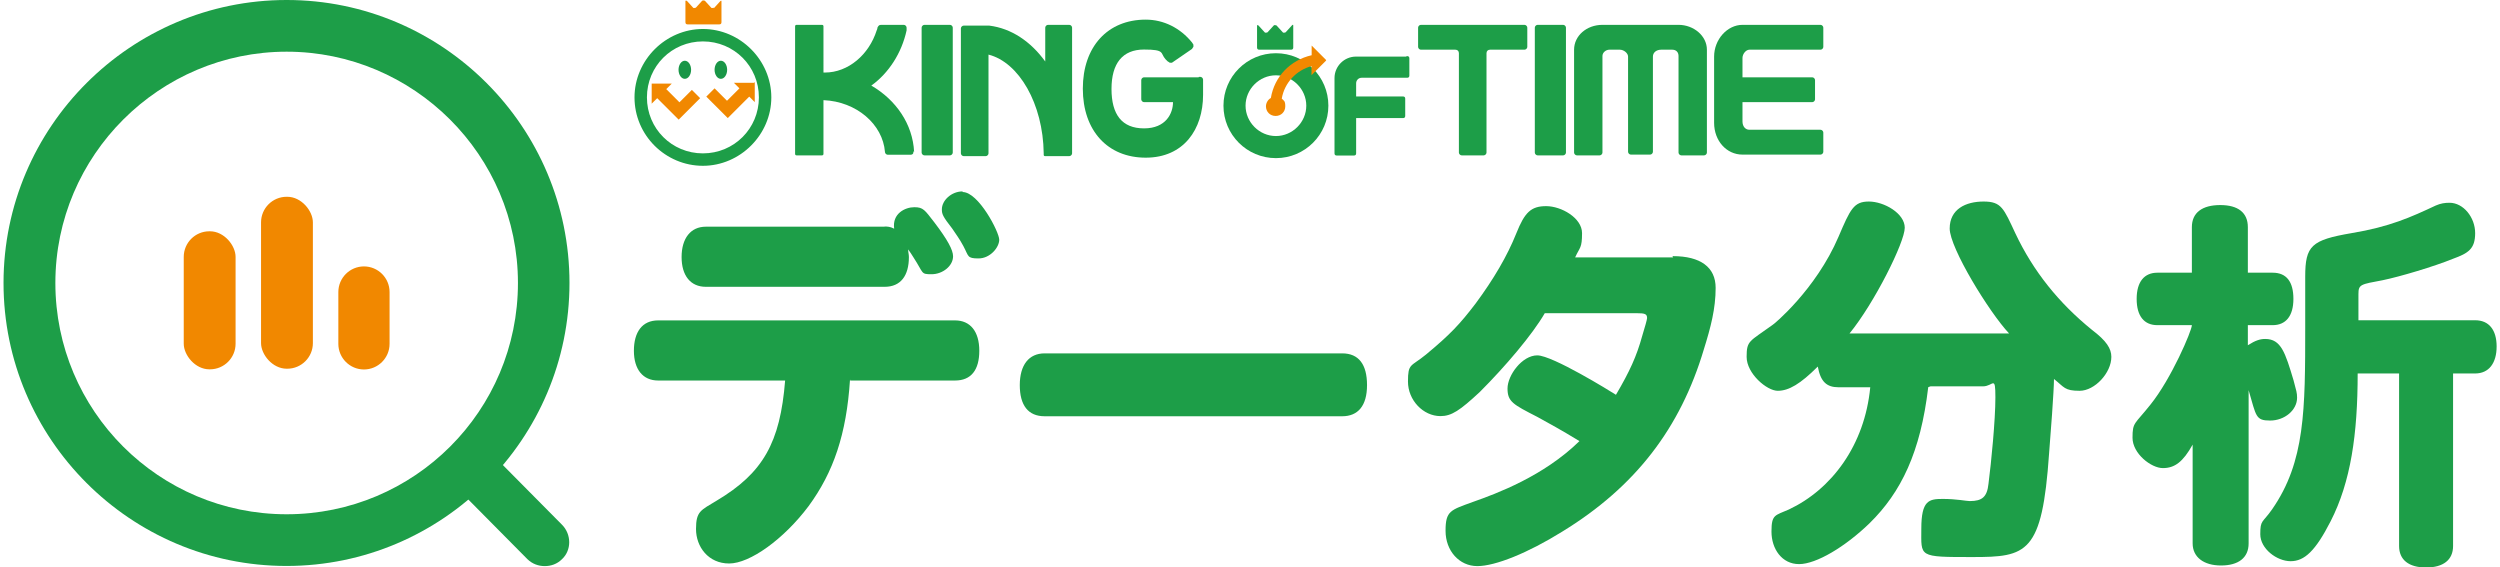
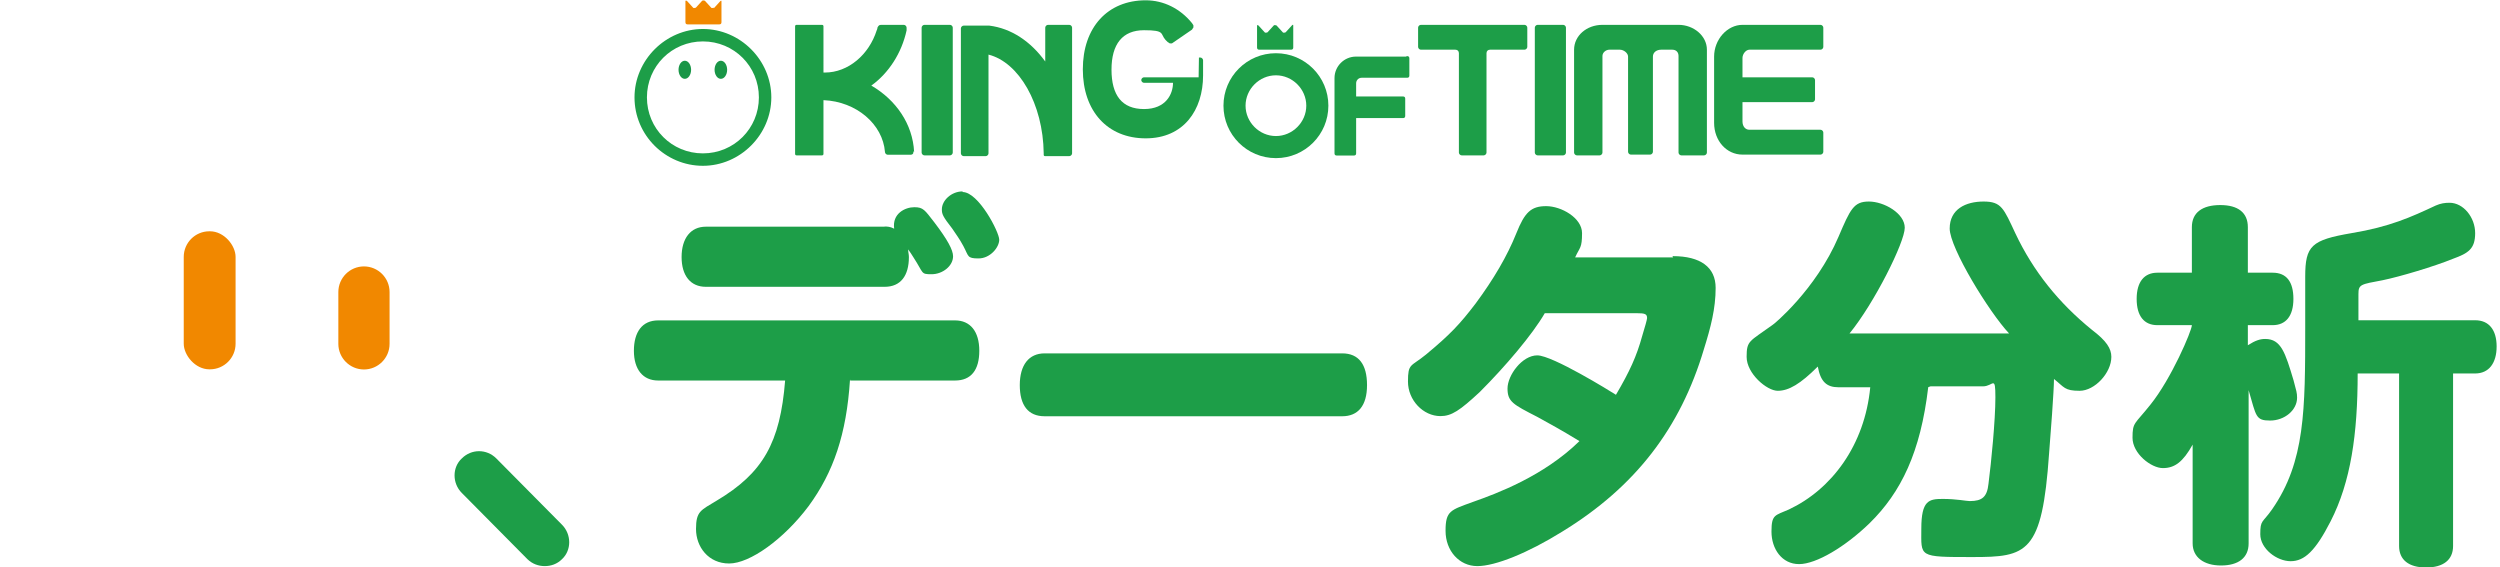
<svg xmlns="http://www.w3.org/2000/svg" id="_レイヤー_1-2" data-name=" レイヤー 1" viewBox="0 0 163 37">
  <defs>
    <style>
      .cls-1 {
        fill: #1d9e48;
      }

      .cls-2 {
        fill: #199647;
      }

      .cls-3 {
        fill: #f18800;
      }
    </style>
  </defs>
  <g>
    <g>
-       <path class="cls-1" d="m.23,18.45c0,10.17,8.28,18.45,18.45,18.45s18.45-8.28,18.45-18.45S28.86,0,18.69,0,.23,8.28.23,18.45Zm3.38,0c0-8.33,6.8-15.08,15.08-15.08s15.08,6.75,15.08,15.08-6.75,15.08-15.08,15.08S3.61,26.78,3.61,18.45Z" />
      <path class="cls-1" d="m35.52,36.91c-.41,0-.81-.14-1.13-.45l-4.28-4.32c-.63-.63-.63-1.67,0-2.25.63-.63,1.62-.63,2.25,0l4.28,4.32c.63.63.63,1.67,0,2.25-.32.32-.72.45-1.13.45Z" />
    </g>
    <g>
-       <rect class="cls-3" x="17.02" y="12.83" width="3.38" height="11.21" rx="1.67" ry="1.67" />
      <rect class="cls-3" x="11.98" y="15.08" width="3.38" height="9" rx="1.67" ry="1.67" />
      <path class="cls-3" d="m23.73,17.37h0c.92,0,1.67.75,1.67,1.67v3.38c0,.92-.75,1.67-1.67,1.67h0c-.92,0-1.67-.75-1.67-1.67v-3.38c0-.92.75-1.67,1.67-1.67Z" />
    </g>
  </g>
  <g>
    <path class="cls-1" d="m55.42,24.76c-.23,3.56-1.08,6.03-2.7,8.24-1.62,2.16-3.83,3.74-5.18,3.74s-2.16-1.08-2.16-2.25.32-1.22,1.35-1.85c3.02-1.8,4.14-3.78,4.46-7.83h-8.28c-.99,0-1.58-.72-1.58-1.94s.54-1.98,1.58-1.98h19.36c.99,0,1.58.72,1.58,1.98s-.54,1.94-1.58,1.94h-6.84v-.05Zm2.25-9.99c.18,0,.36,0,.63.14-.14-.99.72-1.4,1.31-1.4s.68.18,1.31.99c.86,1.13,1.22,1.8,1.22,2.21,0,.63-.68,1.17-1.4,1.17s-.5-.05-1.17-1.08c-.14-.23-.23-.36-.36-.54,0,.18.05.32.05.5,0,1.22-.54,1.94-1.58,1.94h-11.66c-.99,0-1.58-.72-1.58-1.94s.59-1.98,1.58-1.98h11.66Zm5.09-2.25c1.04,0,2.39,2.61,2.39,3.11s-.59,1.22-1.35,1.22-.63-.14-.99-.81c-.27-.5-.45-.72-.72-1.13-.63-.81-.68-.95-.68-1.26,0-.59.63-1.17,1.35-1.17v.05Z" />
    <path class="cls-1" d="m68.11,27.14c-1.08,0-1.62-.72-1.62-2.03s.59-2.07,1.62-2.07h19.4c1.08,0,1.62.72,1.62,2.07s-.59,2.03-1.62,2.03h-19.4,0Z" />
    <path class="cls-1" d="m109.07,16.7c1.8,0,2.79.72,2.79,2.07s-.32,2.57-.77,4.01c-1.53,5.13-4.46,8.96-9.23,11.88-2.25,1.4-4.37,2.25-5.54,2.25s-2.07-.99-2.07-2.3.32-1.35,1.8-1.89c1.53-.54,4.59-1.67,6.93-3.96-1.26-.77-1.94-1.13-2.75-1.58-1.58-.81-1.94-.99-1.94-1.85s.95-2.16,1.94-2.16,4.77,2.34,5.13,2.57c.9-1.53,1.35-2.52,1.71-3.83.18-.59.32-1.08.32-1.17,0-.27-.14-.32-.68-.32h-5.99c-.81,1.4-2.57,3.47-4.23,5.13-1.31,1.22-1.85,1.58-2.57,1.58-1.13,0-2.12-1.04-2.12-2.25s.18-.95,1.17-1.76c1.58-1.31,2.21-1.98,3.24-3.33,1.17-1.58,2.07-3.11,2.66-4.59.54-1.35.95-1.76,1.94-1.76s2.34.77,2.34,1.76-.14.9-.45,1.58h6.39l-.05-.09Z" />
    <path class="cls-1" d="m125.72,25.25c-.5,4.23-1.76,6.84-3.83,8.87-1.58,1.53-3.47,2.66-4.59,2.66s-1.8-.99-1.8-2.12.23-1.04,1.13-1.44c2.79-1.31,4.95-4.19,5.31-7.97h-2.07c-.77,0-1.17-.36-1.35-1.35-1.13,1.13-1.89,1.58-2.61,1.58s-2.03-1.13-2.03-2.21.18-.99,1.67-2.07c.05,0,2.84-2.3,4.32-5.76.77-1.8.99-2.3,1.98-2.3s2.34.77,2.34,1.71-1.98,4.91-3.6,6.89h10.4c-1.31-1.4-3.87-5.58-3.87-6.84s1.04-1.76,2.21-1.76,1.31.45,2.07,2.07c1.17,2.48,2.84,4.55,5,6.3.95.72,1.26,1.22,1.26,1.76,0,1.04-1.08,2.21-2.07,2.21s-.99-.23-1.67-.77c0,.72-.23,3.78-.32,4.86-.45,6.53-1.44,6.75-5,6.75s-3.33,0-3.33-1.85.5-1.94,1.4-1.94,1.53.14,1.76.14c.81,0,1.13-.27,1.22-1.13.18-1.4.45-4.14.45-5.63s-.14-.72-.81-.72h-3.42l-.14.05Z" />
    <path class="cls-1" d="m142.96,28.99c-.63,1.13-1.17,1.53-1.94,1.53s-1.98-.95-1.98-1.98.14-.86,1.17-2.16c1.35-1.67,2.7-4.82,2.7-5.18h-2.25c-.86,0-1.35-.59-1.35-1.71s.5-1.71,1.35-1.71h2.25v-2.97c0-.95.68-1.44,1.85-1.44s1.8.5,1.8,1.44v2.97h1.62c.9,0,1.35.59,1.35,1.71s-.5,1.71-1.35,1.71h-1.62v1.31c.5-.32.81-.41,1.13-.41,1.04,0,1.31.9,1.85,2.7.18.68.23.81.23,1.13,0,.81-.81,1.49-1.76,1.49s-.9-.27-1.4-1.98v9.99c0,.95-.68,1.44-1.8,1.44s-1.85-.54-1.85-1.44v-6.44Zm13.37-4.64h-2.61c0,3.96-.45,7.07-1.76,9.63-.99,1.94-1.71,2.61-2.61,2.61s-1.98-.81-1.98-1.76.14-.72.77-1.62c2.16-3.11,2.16-6.48,2.16-11.93v-3.24c0-2.03.41-2.39,3.02-2.84,2.48-.41,3.87-1.04,5.49-1.8.32-.14.59-.18.9-.18.9,0,1.67.95,1.67,1.98s-.45,1.31-1.44,1.67c-1.22.5-3.47,1.17-4.59,1.4-1.44.27-1.58.27-1.58.9v1.71h7.61c.9,0,1.4.63,1.4,1.71s-.5,1.76-1.4,1.76h-1.44v11.25c0,.9-.63,1.4-1.76,1.4s-1.76-.5-1.76-1.4v-11.25h-.09Z" />
  </g>
  <g>
    <g>
      <path class="cls-1" d="m61.94,1.62h-1.67c-.09,0-.18.09-.18.18v8.15c0,.09.09.18.18.18h1.67c.09,0,.18-.09.18-.18V1.8c0-.09-.09-.18-.18-.18Z" />
-       <path class="cls-1" d="m78.15,5.04h-3.56c-.09,0-.18.09-.18.18v1.26c0,.09.09.18.18.18h1.89c0,.72-.45,1.71-1.89,1.71s-2.12-.9-2.12-2.57.72-2.57,2.12-2.57,1.04.23,1.4.63c0,0,.09.09.14.14,0,0,.09.05.14.09h.14s1.26-.86,1.31-.9c0,0,.05-.09.09-.14v-.14l-.09-.14c-.77-.95-1.85-1.49-3.02-1.49-2.48,0-4.1,1.76-4.1,4.5s1.62,4.5,4.1,4.5,3.74-1.85,3.74-4.1v-.99c0-.09-.09-.18-.18-.18h-.09Z" />
+       <path class="cls-1" d="m78.15,5.04h-3.56c-.09,0-.18.09-.18.18c0,.09.09.18.18.18h1.89c0,.72-.45,1.71-1.89,1.71s-2.12-.9-2.12-2.57.72-2.57,2.12-2.57,1.04.23,1.4.63c0,0,.09.09.14.14,0,0,.09.05.14.09h.14s1.26-.86,1.31-.9c0,0,.05-.09.09-.14v-.14l-.09-.14c-.77-.95-1.85-1.49-3.02-1.49-2.48,0-4.1,1.76-4.1,4.5s1.62,4.5,4.1,4.5,3.74-1.85,3.74-4.1v-.99c0-.09-.09-.18-.18-.18h-.09Z" />
      <path class="cls-1" d="m59.6,9.9c-.09-1.8-1.17-3.38-2.79-4.32,1.13-.81,1.98-2.12,2.3-3.6v-.18c0-.09-.09-.18-.18-.18h-1.49c-.14,0-.18.09-.23.18,0,.09-.05.18-.05.18-.5,1.58-1.85,2.75-3.38,2.75h-.09V1.71s0-.09-.09-.09h-1.67s-.09,0-.09.09v8.33s0,.09.09.09h1.67s.09,0,.09-.09v-3.51c2.16.09,3.87,1.58,4.01,3.38h0c0,.09.09.18.18.18s0,0,0,0h1.49c.09,0,.18-.05.18-.14v-.09l.05.05Z" />
      <path class="cls-1" d="m69.77,1.62h-1.44c-.09,0-.18.09-.18.18v2.21c-.95-1.31-2.21-2.16-3.65-2.34h-1.67c-.09,0-.18.09-.18.18v8.15c0,.09.09.18.18.18h1.44c.09,0,.18-.09.18-.18V3.56c1.98.5,3.56,3.2,3.6,6.44v.09q0,.09.09.09h1.58c.09,0,.18-.09.18-.18V1.8c0-.09-.09-.18-.18-.18h.05Z" />
    </g>
    <g>
      <path class="cls-1" d="m99.44,1.62h-6.8c-.09,0-.18.09-.18.18v1.26c0,.09.09.18.18.18h2.25c.14,0,.23.09.23.23v6.48c0,.09.09.18.18.18h1.44c.09,0,.18-.09.18-.18V3.47c0-.14.09-.23.23-.23h2.25c.09,0,.18-.09.18-.18v-1.26c0-.09-.09-.18-.18-.18h.05Z" />
      <path class="cls-1" d="m100.25,1.62h1.67c.09,0,.18.09.18.18v8.15c0,.09-.09.18-.18.18h-1.67c-.09,0-.18-.09-.18-.18V1.8c0-.09.09-.18.18-.18Z" />
      <path class="cls-1" d="m109.43,1.62h-4.95c-1.04,0-1.85.72-1.85,1.62h0v6.71c0,.09.09.18.18.18h1.49c.09,0,.18-.09.18-.18V3.65c0-.23.23-.41.45-.41h.68c.27,0,.54.23.54.45v6.21c0,.09.09.18.18.18h1.26c.09,0,.18-.09.18-.18V3.69c0-.27.23-.45.54-.45h.72c.27,0,.41.18.41.41v6.3c0,.09.09.18.18.18h1.49c.09,0,.18-.09.18-.18V3.24c0-.9-.86-1.62-1.85-1.62h0Z" />
      <path class="cls-1" d="m118.7,1.62h-5.09c-.99,0-1.85.95-1.85,2.07v4.32c0,1.17.81,2.07,1.85,2.07h5.09c.09,0,.18-.09.18-.18v-1.26c0-.09-.09-.18-.18-.18h-4.64c-.27,0-.45-.23-.45-.54v-1.26h4.55c.09,0,.18-.09.18-.18v-1.26c0-.09-.09-.18-.18-.18h-4.55v-1.26c0-.27.23-.54.45-.54h4.64c.09,0,.18-.09.18-.18v-1.26c0-.09-.09-.18-.18-.18h0Z" />
    </g>
    <path class="cls-1" d="m91.7,3.69h-3.29c-.77,0-1.4.63-1.4,1.4v4.91c0,.09.05.14.14.14h1.13c.09,0,.14-.05.14-.14v-2.3h3.06c.09,0,.14-.05.14-.14v-1.13c0-.09-.05-.14-.14-.14h-3.06v-.86c0-.18.14-.36.36-.36h2.97c.09,0,.14-.05.14-.14v-1.13c0-.09-.05-.14-.14-.14h-.05Z" />
    <path class="cls-1" d="m82.2,3.24h1.98c.09,0,.14-.05.14-.14v-1.44q0-.09-.09,0l-.41.45s-.14.05-.18,0l-.41-.45s-.14-.05-.18,0l-.41.45s-.14.05-.18,0l-.41-.45s-.09-.05-.09,0v1.44c0,.09.05.14.14.14h.09Z" />
    <path class="cls-1" d="m83.19,3.47c-1.89,0-3.42,1.53-3.42,3.42s1.53,3.42,3.42,3.42,3.42-1.53,3.42-3.42-1.53-3.42-3.42-3.42Zm0,5.4c-1.08,0-1.98-.9-1.98-1.98s.9-1.98,1.98-1.98,1.98.9,1.98,1.98-.9,1.98-1.98,1.98Z" />
-     <path class="cls-3" d="m86.47,3.92l-.95-.95v.63c-1.4.32-2.43,1.4-2.66,2.79-.18.09-.32.32-.32.54,0,.36.27.63.63.63s.63-.27.63-.63-.09-.36-.23-.5c.18-1.04.95-1.85,1.94-2.12v.59l.95-.95v-.05Z" />
    <path class="cls-3" d="m46.55.5s-.14.05-.18,0l-.41-.45S45.83,0,45.78.05l-.41.45s-.14.05-.18,0l-.41-.45s-.09,0-.09,0v1.4c0,.09.05.14.14.14h2.07c.09,0,.14-.05.14-.14V.09q0-.09-.09,0l-.41.45v-.05Z" />
    <path class="cls-1" d="m41.37,6.35c0,2.48,2.03,4.46,4.46,4.46s4.46-2.03,4.46-4.46-2.03-4.46-4.46-4.46-4.46,2.03-4.46,4.46Zm.81,0c0-2.03,1.62-3.65,3.65-3.65s3.65,1.62,3.65,3.65-1.62,3.65-3.65,3.65-3.65-1.62-3.65-3.65Z" />
    <path class="cls-2" d="m46.59,4.55c0,.32.18.59.41.59s.41-.27.41-.59-.18-.59-.41-.59-.41.27-.41.59Z" />
    <path class="cls-2" d="m45.06,4.55c0,.32-.18.59-.41.59s-.41-.27-.41-.59.18-.59.41-.59.41.27.41.59Z" />
    <g>
-       <path class="cls-3" d="m44.25,6.62c-.32-.32-.81-.81-.81-.81l.36-.36h-1.31v1.31l.36-.36,1.4,1.4,1.4-1.4-.54-.54s-.5.5-.81.81l-.05-.05Z" />
-       <path class="cls-3" d="m49.16,5.4h-1.31l.36.36s-.5.5-.81.81c-.32-.32-.81-.81-.81-.81l-.54.54,1.4,1.4,1.4-1.4.36.36v-1.31l-.05.05Z" />
-     </g>
+       </g>
  </g>
</svg>